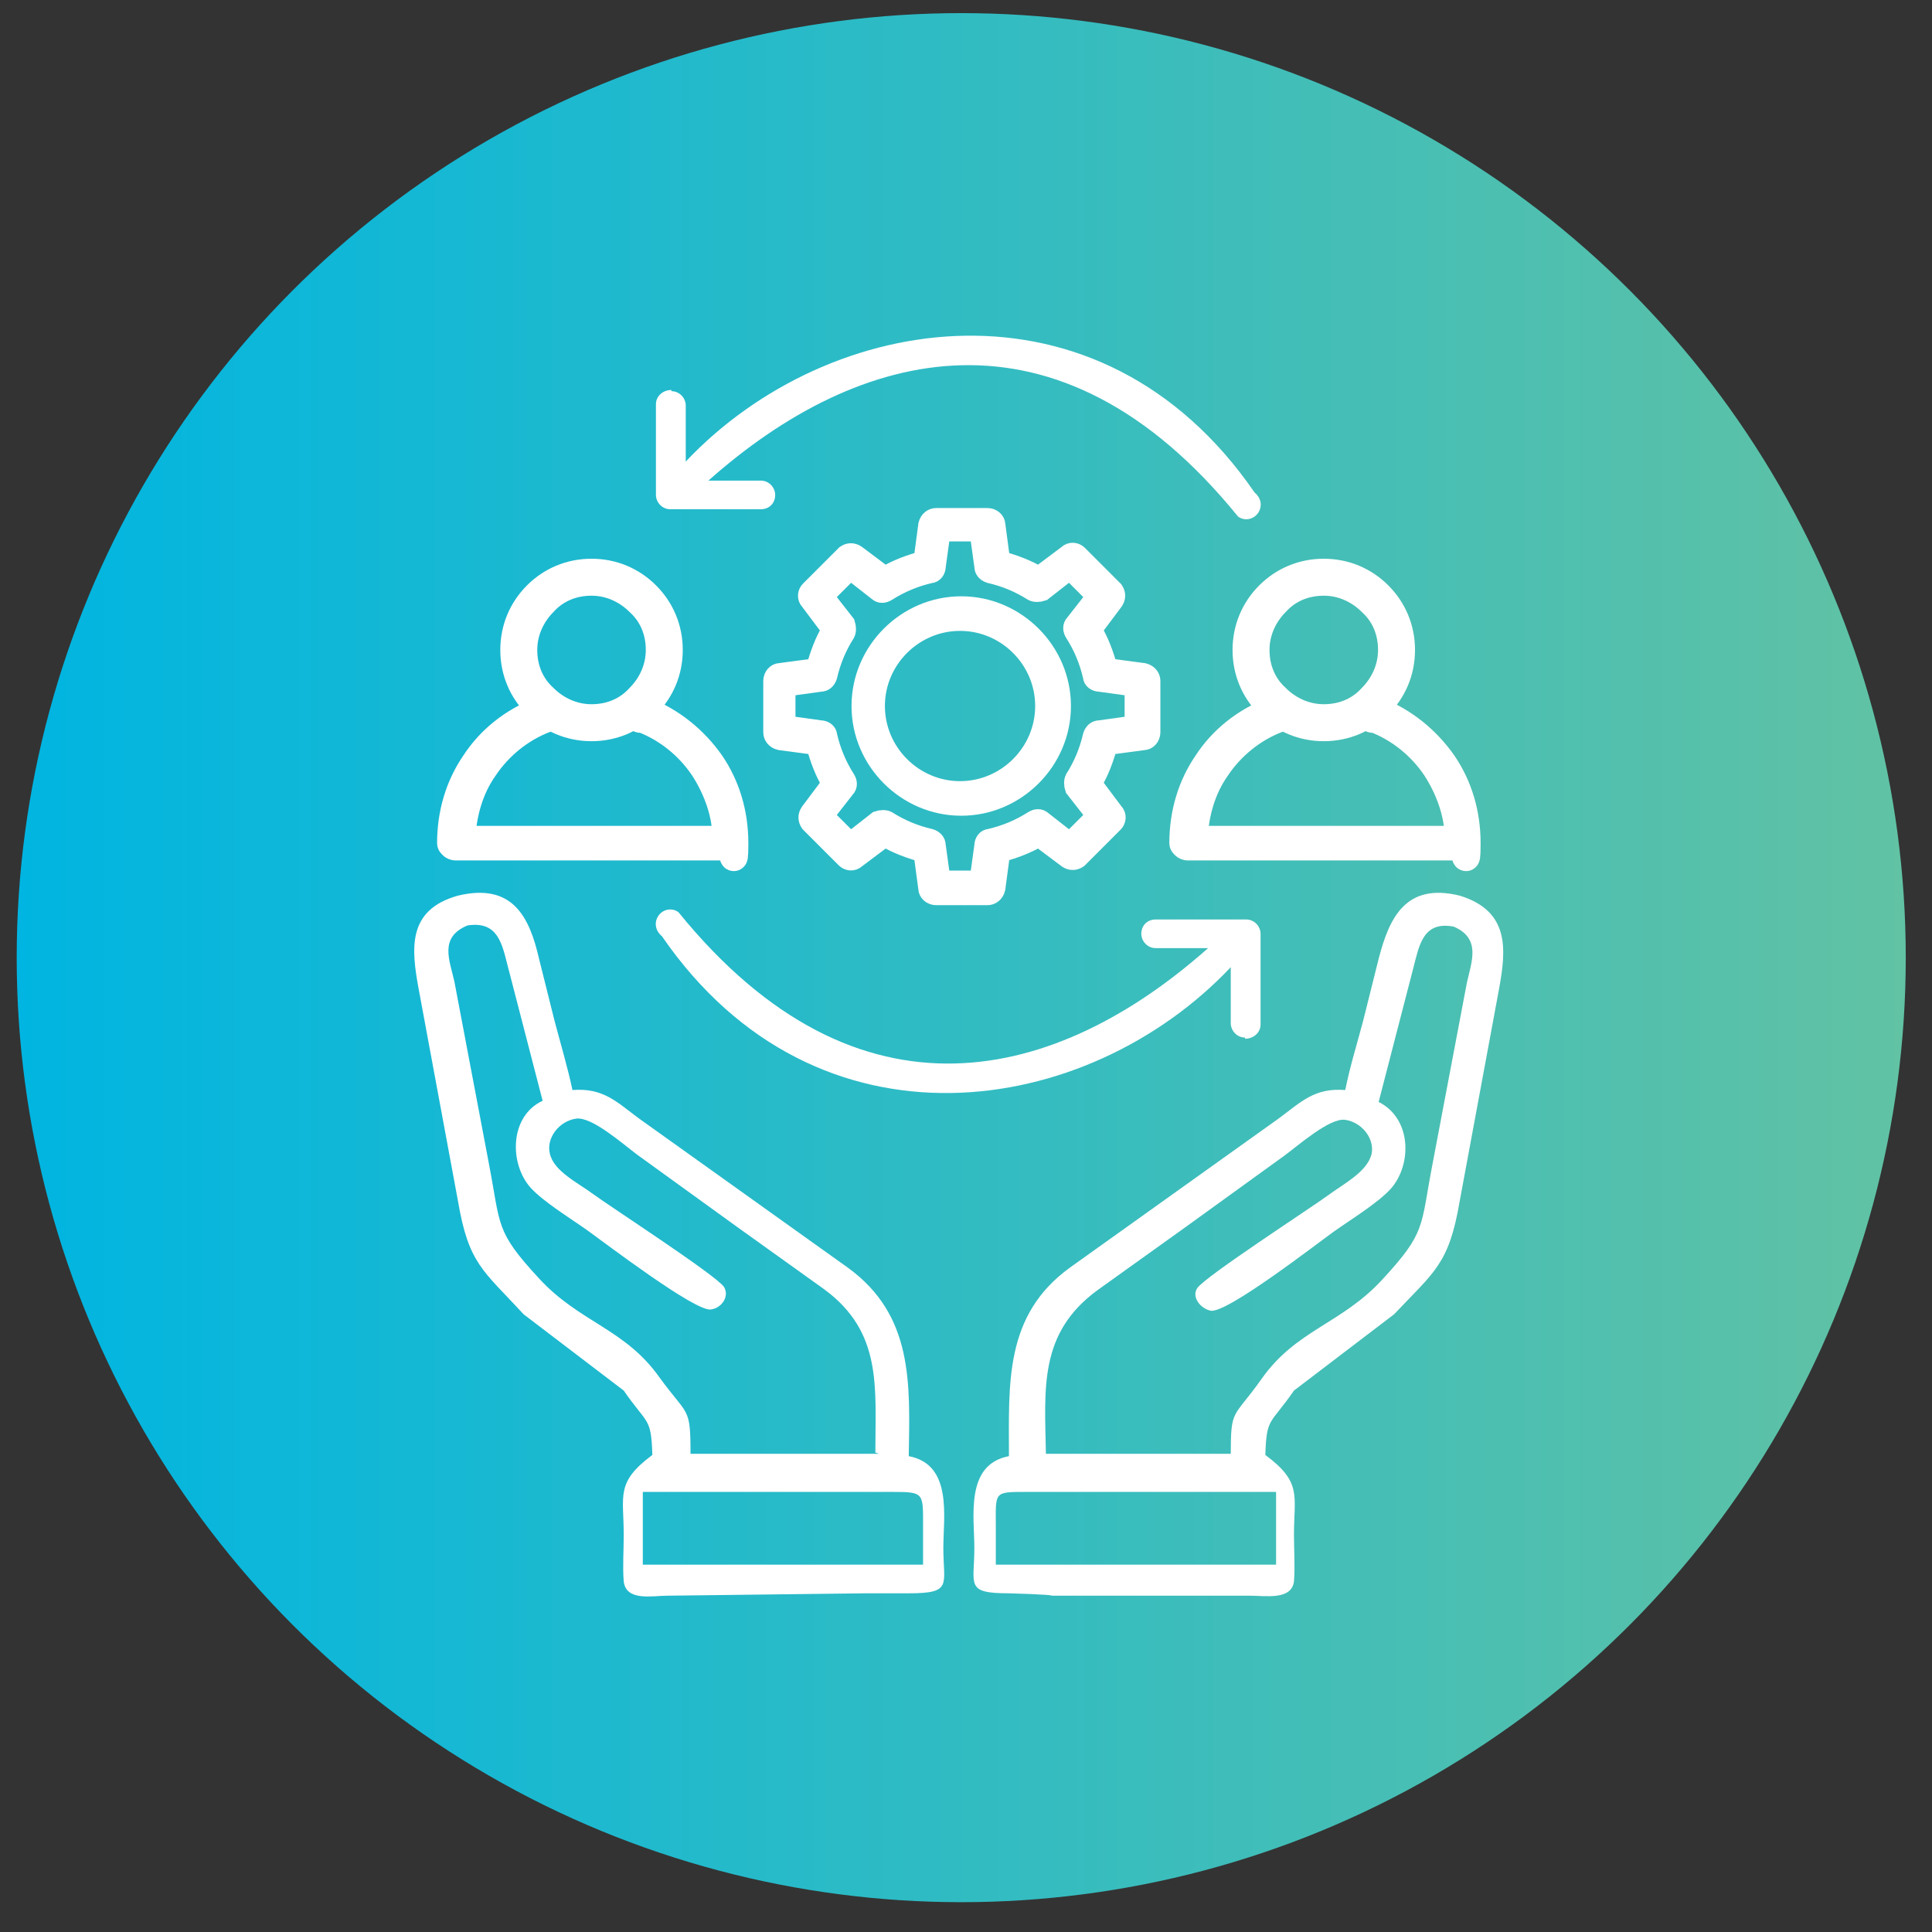
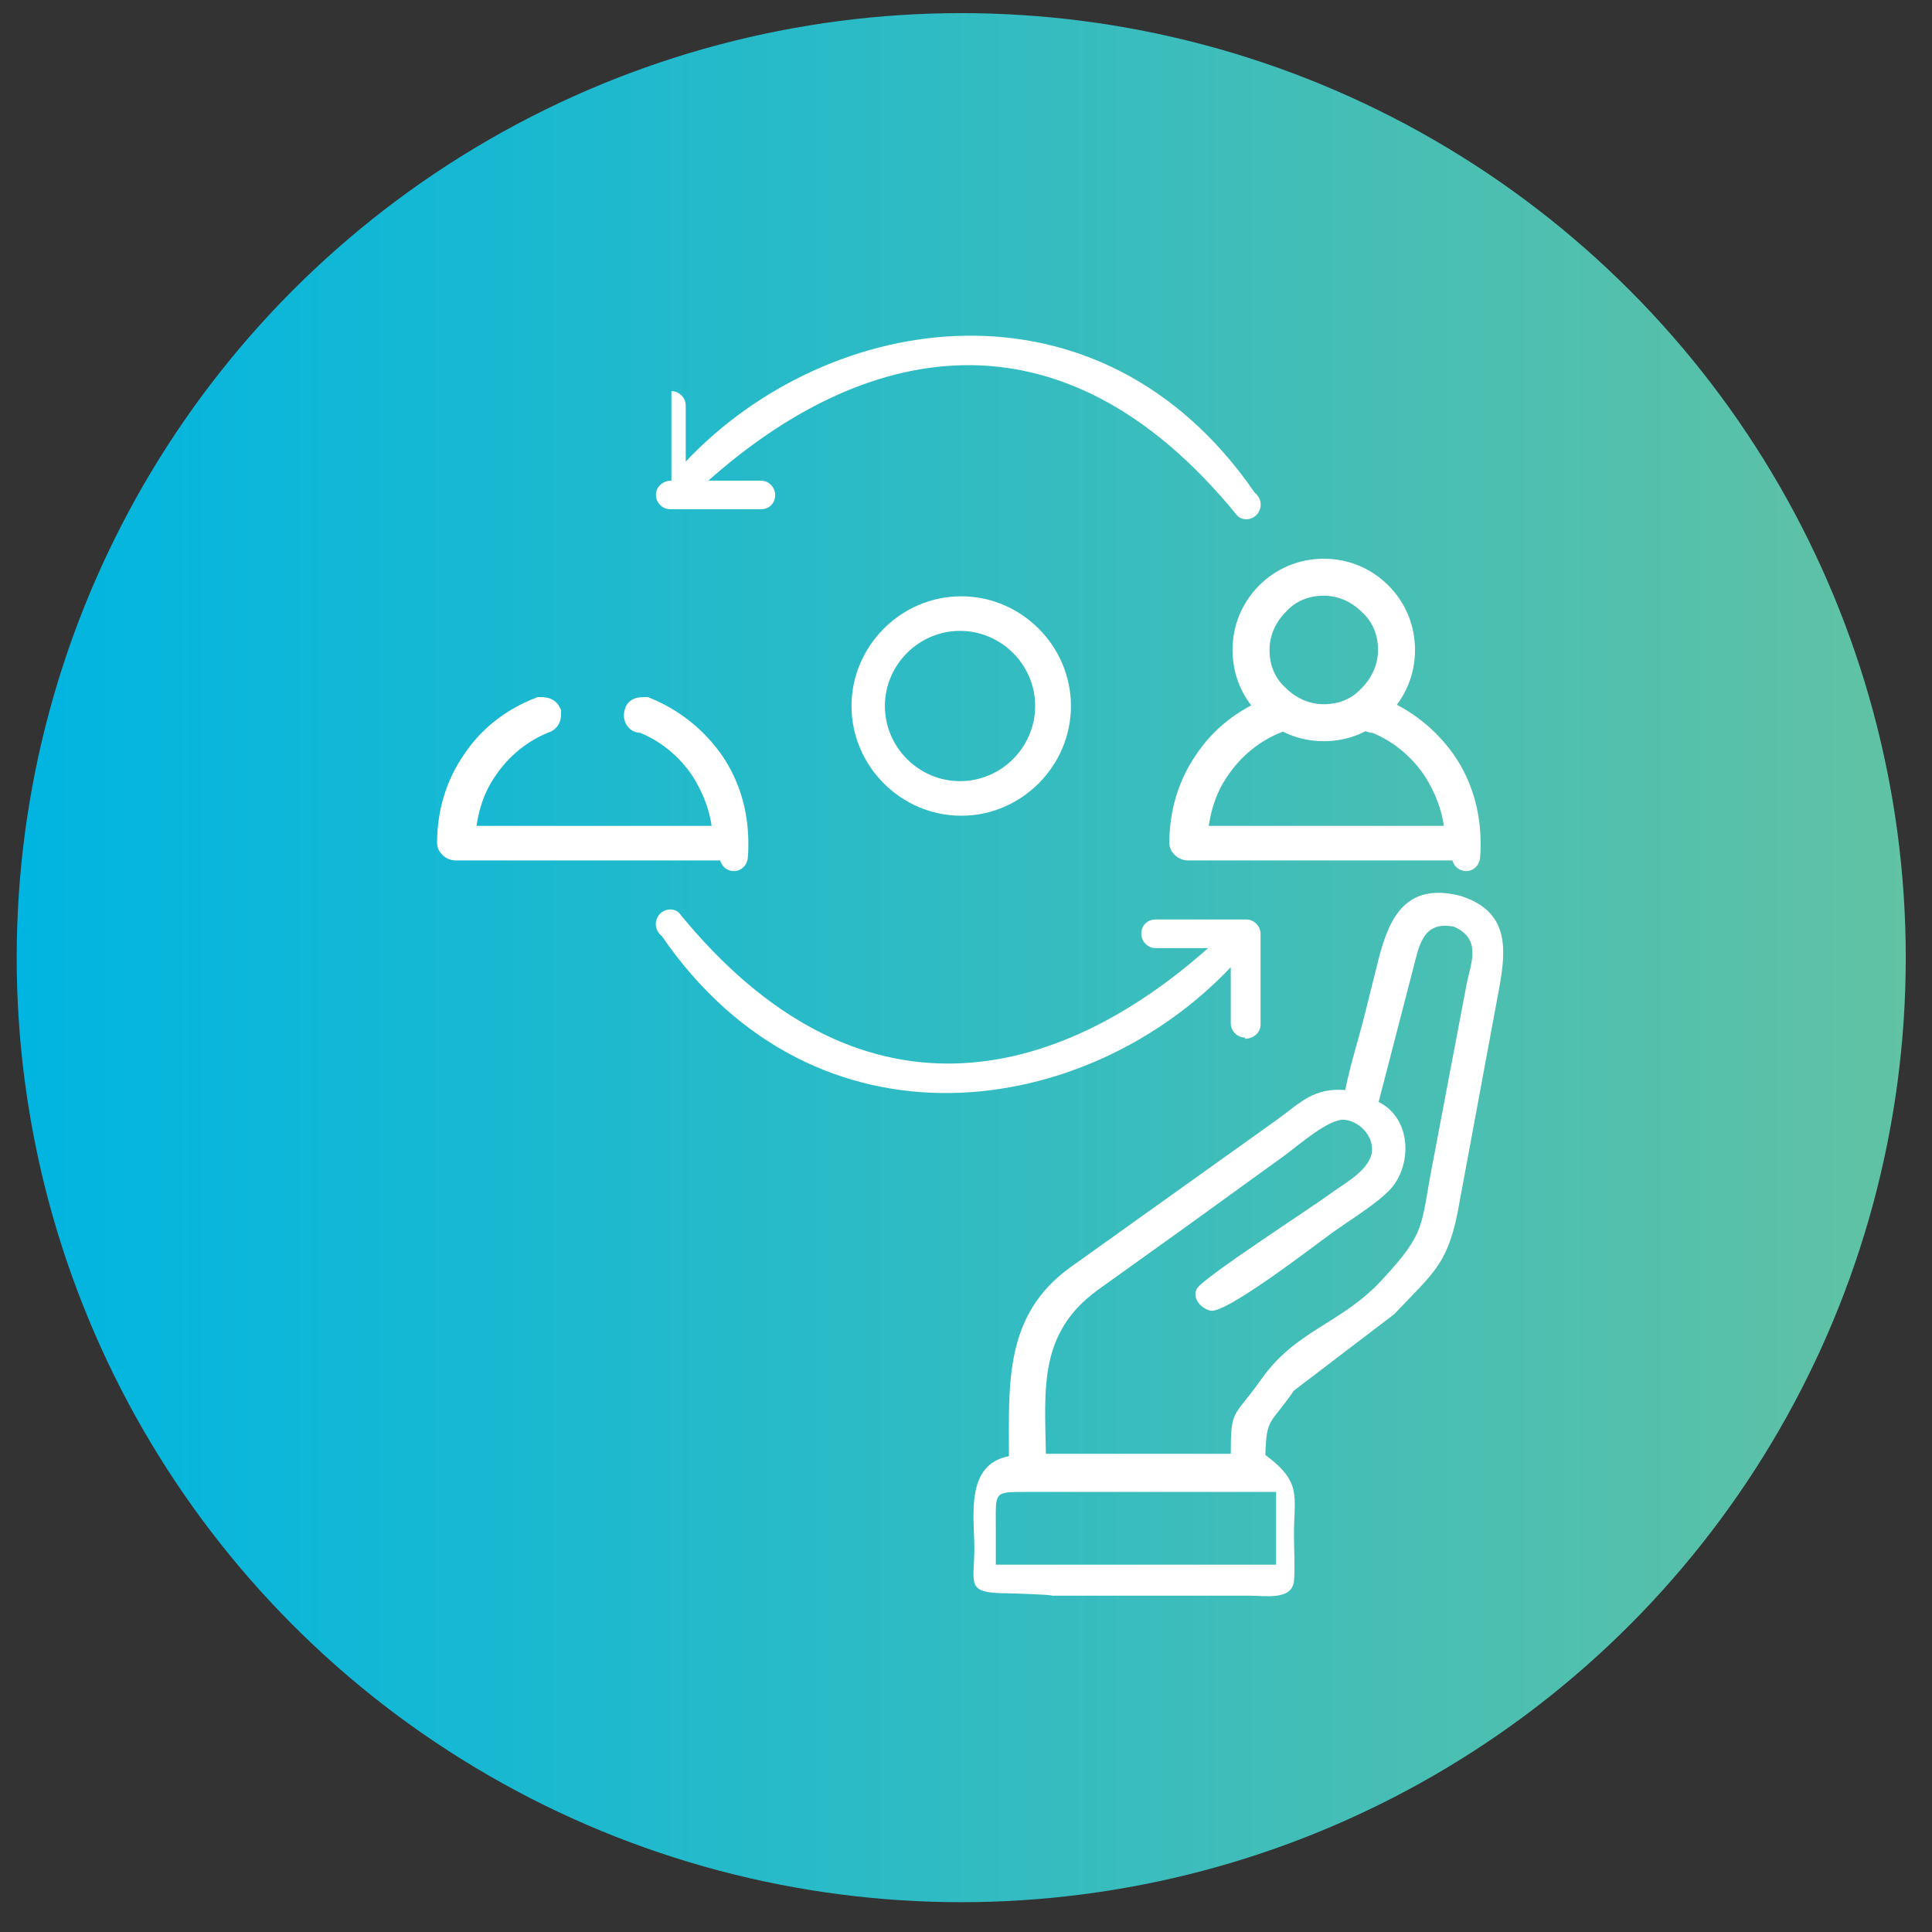
<svg xmlns="http://www.w3.org/2000/svg" id="Layer_1" version="1.1" viewBox="0 0 162 162">
  <rect x="0" y="0" width="162" height="162" fill="#333333" stroke="none" />
  <defs>
    <style>
      .st0 {
        fill: url(#linear-gradient);
      }

      .st1 {
        stroke-width: 1.6px;
      }

      .st1, .st2 {
        stroke: #fff;
        stroke-miterlimit: 10;
      }

      .st1, .st2, .st3 {
        fill: #fff;
      }

      .st2 {
        stroke-width: 2.3px;
      }
    </style>
    <linearGradient id="linear-gradient" x1="1.4" y1="80.3" x2="159.7" y2="80.3" gradientUnits="userSpaceOnUse">
      <stop offset="0" stop-color="#00b5e1" />
      <stop offset="1" stop-color="#61c2a4" />
    </linearGradient>
  </defs>
  <circle class="st0" cx="80.6" cy="80.3" r="79.2" />
-   <path class="st3" d="M38.4,75.1c4.6-1.1,6,1.8,6.8,5.3l1.3,5.2c.5,1.9,1.1,3.9,1.5,5.8,2.6-.2,3.7,1,5.6,2.4l17.5,12.5c5.5,4,5.2,9.7,5.1,15.8,3.7.7,2.9,5.1,2.9,7.7,0,3.1.8,3.8-2.9,3.8h-3.6s-16.6.2-16.6.2c-1.3,0-3.5.5-3.7-1.2-.1-1.2,0-2.6,0-3.9,0-3.3-.7-4.4,2.4-6.7-.1-3.2-.4-2.5-2.4-5.4l-8.4-6.4c-3.4-3.7-4.6-4.2-5.5-9.5l-3.3-17.8c-.6-3.3-1-6.6,3.3-7.8ZM73.4,121.8c0-5.5.6-10.1-4.3-13.7l-7.4-5.3-8.3-6c-1.2-.9-3.8-3.2-5.1-3-1.4.2-2.5,1.6-2.2,2.9.3,1.5,2.4,2.5,3.6,3.4,1.5,1.1,10.3,6.8,11,7.8.5.8-.2,1.8-1.1,1.9-1.3.2-8.9-5.6-10.3-6.6-1.4-1-3.7-2.4-4.8-3.6-1.8-2-1.8-6,1-7.3l-2.9-11.2c-.5-1.9-.8-3.9-3.4-3.5-2.4,1-1.5,2.9-1.1,4.7l2.9,15.3c1,5.2.5,5.6,4.2,9.6,3.4,3.7,7.2,4.2,10.1,8.3,2.4,3.3,2.6,2.4,2.6,6.4h15.8ZM53.9,125.1v6.1h23.5v-3.2c0-2.8.1-2.9-2.5-2.9h-16.7s-4.2,0-4.2,0Z" />
  <path class="st3" d="M125.7,82.9l-3.3,17.8c-.9,5.3-2.1,5.9-5.5,9.5l-8.4,6.4c-2,2.9-2.3,2.2-2.4,5.4,3.1,2.3,2.4,3.4,2.4,6.7,0,1.2.1,2.7,0,3.9-.2,1.6-2.4,1.2-3.7,1.2h-16.6c0-.1-3.6-.2-3.6-.2-3.7,0-2.9-.7-2.9-3.8,0-2.6-.8-7,2.9-7.7,0-6.1-.4-11.8,5.1-15.8l17.5-12.5c1.9-1.4,3-2.6,5.6-2.4.4-2,1-3.9,1.5-5.8l1.3-5.2c.9-3.5,2.3-6.4,6.8-5.3,4.2,1.3,3.9,4.5,3.3,7.8ZM103.2,122c0-4,.2-3,2.6-6.4,2.9-4.1,6.7-4.6,10.1-8.3,3.7-4,3.2-4.4,4.2-9.6l2.9-15.3c.4-1.8,1.2-3.7-1.1-4.7-2.6-.5-2.9,1.6-3.4,3.5l-2.9,11.2c2.8,1.4,2.8,5.3,1,7.3-1.1,1.2-3.4,2.6-4.8,3.6-1.4,1-9,6.9-10.3,6.6-.9-.2-1.6-1.2-1.1-1.9.7-1,9.5-6.7,11-7.8,1.2-.9,3.2-1.9,3.6-3.4.3-1.3-.8-2.7-2.2-2.9-1.3-.2-4,2.2-5.1,3l-8.3,6-7.4,5.3c-4.9,3.6-4.4,8.2-4.3,13.7h15.8ZM102.7,125.1h-16.7c-2.7,0-2.5,0-2.5,2.9v3.2h4.2s19.3,0,19.3,0v-6.1s-4.2,0-4.2,0Z" />
-   <path class="st3" d="M56.3,32.8c.7,0,1.2.6,1.2,1.2v4.7c12-12.7,34.7-16.3,47.7,2.6.5.4.7,1.1.3,1.7-.4.6-1.2.7-1.7.3-15.1-18.6-31.8-14.2-44.4-3h4.4c.7,0,1.2.6,1.2,1.2,0,.7-.5,1.2-1.2,1.2h-7.6c0,0,0,0,0,0-.7,0-1.2-.6-1.2-1.2v-7.6c0-.7.6-1.2,1.3-1.2Z" />
+   <path class="st3" d="M56.3,32.8c.7,0,1.2.6,1.2,1.2v4.7c12-12.7,34.7-16.3,47.7,2.6.5.4.7,1.1.3,1.7-.4.6-1.2.7-1.7.3-15.1-18.6-31.8-14.2-44.4-3h4.4c.7,0,1.2.6,1.2,1.2,0,.7-.5,1.2-1.2,1.2h-7.6c0,0,0,0,0,0-.7,0-1.2-.6-1.2-1.2c0-.7.6-1.2,1.3-1.2Z" />
  <path class="st3" d="M104.4,87c-.7,0-1.2-.6-1.2-1.2v-4.7c-12,12.7-34.7,16.3-47.7-2.6-.5-.4-.7-1.1-.3-1.7.4-.6,1.2-.7,1.7-.3,15.1,18.6,31.8,14.2,44.4,3h-4.4c-.7,0-1.2-.6-1.2-1.2,0-.7.5-1.2,1.2-1.2h7.6c0,0,0,0,0,0,.7,0,1.2.6,1.2,1.2v7.6c0,.7-.6,1.2-1.3,1.2Z" />
  <g>
-     <path class="st1" d="M95.9,56.4l-3-.4c-.3-1.1-.7-2.2-1.3-3.2l1.8-2.4c.2-.3.2-.6,0-.9l-3-3c-.2-.2-.6-.3-.9,0l-2.4,1.8c-1-.6-2.1-1-3.2-1.3l-.4-3c0-.3-.3-.6-.7-.6h-4.3c-.3,0-.6.2-.7.6l-.4,3c-1.1.3-2.2.7-3.2,1.3l-2.4-1.8c-.3-.2-.6-.2-.9,0l-3,3c-.2.2-.3.6,0,.9l1.8,2.4c-.6,1-1,2.1-1.3,3.2l-3,.4c-.3,0-.6.3-.6.7v4.3c0,.3.2.6.6.7l3,.4c.3,1.1.7,2.2,1.3,3.2l-1.8,2.4c-.2.3-.2.6,0,.9l3,3c.2.2.6.3.9,0l2.4-1.8c1,.6,2.1,1,3.2,1.3l.4,3c0,.3.3.6.7.6h4.3c.3,0,.6-.2.7-.6l.4-3c1.1-.3,2.2-.7,3.2-1.3l2.4,1.8c.3.2.6.2.9,0l3-3c.2-.2.3-.6,0-.9l-1.8-2.4c.6-1,1-2.1,1.3-3.2l3-.4c.3,0,.6-.3.6-.7v-4.3c0-.3-.2-.6-.6-.7ZM95.1,60.8l-2.9.4c-.3,0-.5.2-.6.5-.3,1.3-.8,2.5-1.5,3.6-.1.2-.1.5,0,.8l1.8,2.3-2.2,2.2-2.3-1.8c-.2-.2-.5-.2-.8,0-1.1.7-2.3,1.2-3.6,1.5-.3,0-.5.3-.5.6l-.4,2.9h-3.2l-.4-2.9c0-.3-.2-.5-.5-.6-1.3-.3-2.5-.8-3.6-1.5-.2-.1-.5-.1-.8,0l-2.3,1.8-2.2-2.2,1.8-2.3c.2-.2.2-.5,0-.8-.7-1.1-1.2-2.3-1.5-3.6,0-.3-.3-.5-.6-.5l-2.9-.4v-3.2l2.9-.4c.3,0,.5-.2.6-.5.3-1.3.8-2.5,1.5-3.6.1-.2.1-.5,0-.8l-1.8-2.3,2.2-2.2,2.3,1.8c.2.2.5.2.8,0,1.1-.7,2.3-1.2,3.6-1.5.3,0,.5-.3.5-.6l.4-2.9h3.2l.4,2.9c0,.3.2.5.5.6,1.3.3,2.5.8,3.6,1.5.2.1.5.1.8,0l2.3-1.8,2.2,2.2-1.8,2.3c-.2.2-.2.5,0,.8.7,1.1,1.2,2.3,1.5,3.6,0,.3.3.5.6.5l2.9.4v3.2Z" />
    <path class="st1" d="M80.6,50.8c-4.6,0-8.4,3.8-8.4,8.4s3.8,8.4,8.4,8.4c4.6,0,8.4-3.8,8.4-8.4,0-4.6-3.8-8.4-8.4-8.4ZM87.6,59.2c0,3.9-3.2,7.1-7.1,7.1-3.9,0-7.1-3.2-7.1-7.1s3.2-7.1,7.1-7.1,7.1,3.2,7.1,7.1h0Z" />
  </g>
  <path class="st2" d="M53.7,60.3c-.2,0-.3-.3-.2-.5,0-.2.3-.2.6-.2,2.2.9,4.1,2.4,5.5,4.4,1.3,1.9,2,4.2,2,6.7s-.2.3-.4.3h-23c-.2,0-.4-.2-.4-.3,0-2.5.7-4.8,2-6.7,1.3-2,3.2-3.5,5.5-4.4.2,0,.5,0,.6.2,0,.2,0,.4-.2.5-2.1.8-3.9,2.3-5.1,4.1-1.2,1.7-1.8,3.8-1.9,6h22.2c0-2.2-.8-4.3-1.9-6-1.2-1.8-3-3.3-5.1-4.1h0Z" />
-   <path class="st2" d="M49.6,48c1.8,0,3.4.7,4.6,1.9,1.2,1.2,1.9,2.8,1.9,4.6s-.7,3.4-1.9,4.6c-1.2,1.2-2.8,1.9-4.6,1.9s-3.4-.7-4.6-1.9c-1.2-1.2-1.9-2.8-1.9-4.6s.7-3.4,1.9-4.6c1.2-1.2,2.8-1.9,4.6-1.9h0ZM53.6,50.5c-1-1-2.4-1.7-4-1.7s-3,.6-4,1.7c-1,1-1.7,2.4-1.7,4s.6,3,1.7,4c1,1,2.4,1.7,4,1.7s3-.6,4-1.7c1-1,1.7-2.4,1.7-4s-.6-3-1.7-4h0Z" />
  <path class="st2" d="M115.1,60.3c-.2,0-.3-.3-.2-.5,0-.2.3-.2.6-.2,2.2.9,4.1,2.4,5.5,4.4,1.3,1.9,2,4.2,2,6.7s-.2.3-.4.3h-23c-.2,0-.4-.2-.4-.3,0-2.5.7-4.8,2-6.7,1.3-2,3.2-3.5,5.5-4.4.2,0,.5,0,.6.2,0,.2,0,.4-.2.5-2.1.8-3.9,2.3-5.1,4.1-1.2,1.7-1.8,3.8-1.9,6h22.2c0-2.2-.8-4.3-1.9-6-1.2-1.8-3-3.3-5.1-4.1h0Z" />
  <path class="st2" d="M111,48c1.8,0,3.4.7,4.6,1.9,1.2,1.2,1.9,2.8,1.9,4.6s-.7,3.4-1.9,4.6c-1.2,1.2-2.8,1.9-4.6,1.9s-3.4-.7-4.6-1.9c-1.2-1.2-1.9-2.8-1.9-4.6s.7-3.4,1.9-4.6c1.2-1.2,2.8-1.9,4.6-1.9h0ZM115,50.5c-1-1-2.4-1.7-4-1.7s-3,.6-4,1.7c-1,1-1.7,2.4-1.7,4s.6,3,1.7,4c1,1,2.4,1.7,4,1.7s3-.6,4-1.7c1-1,1.7-2.4,1.7-4s-.6-3-1.7-4h0Z" />
</svg>